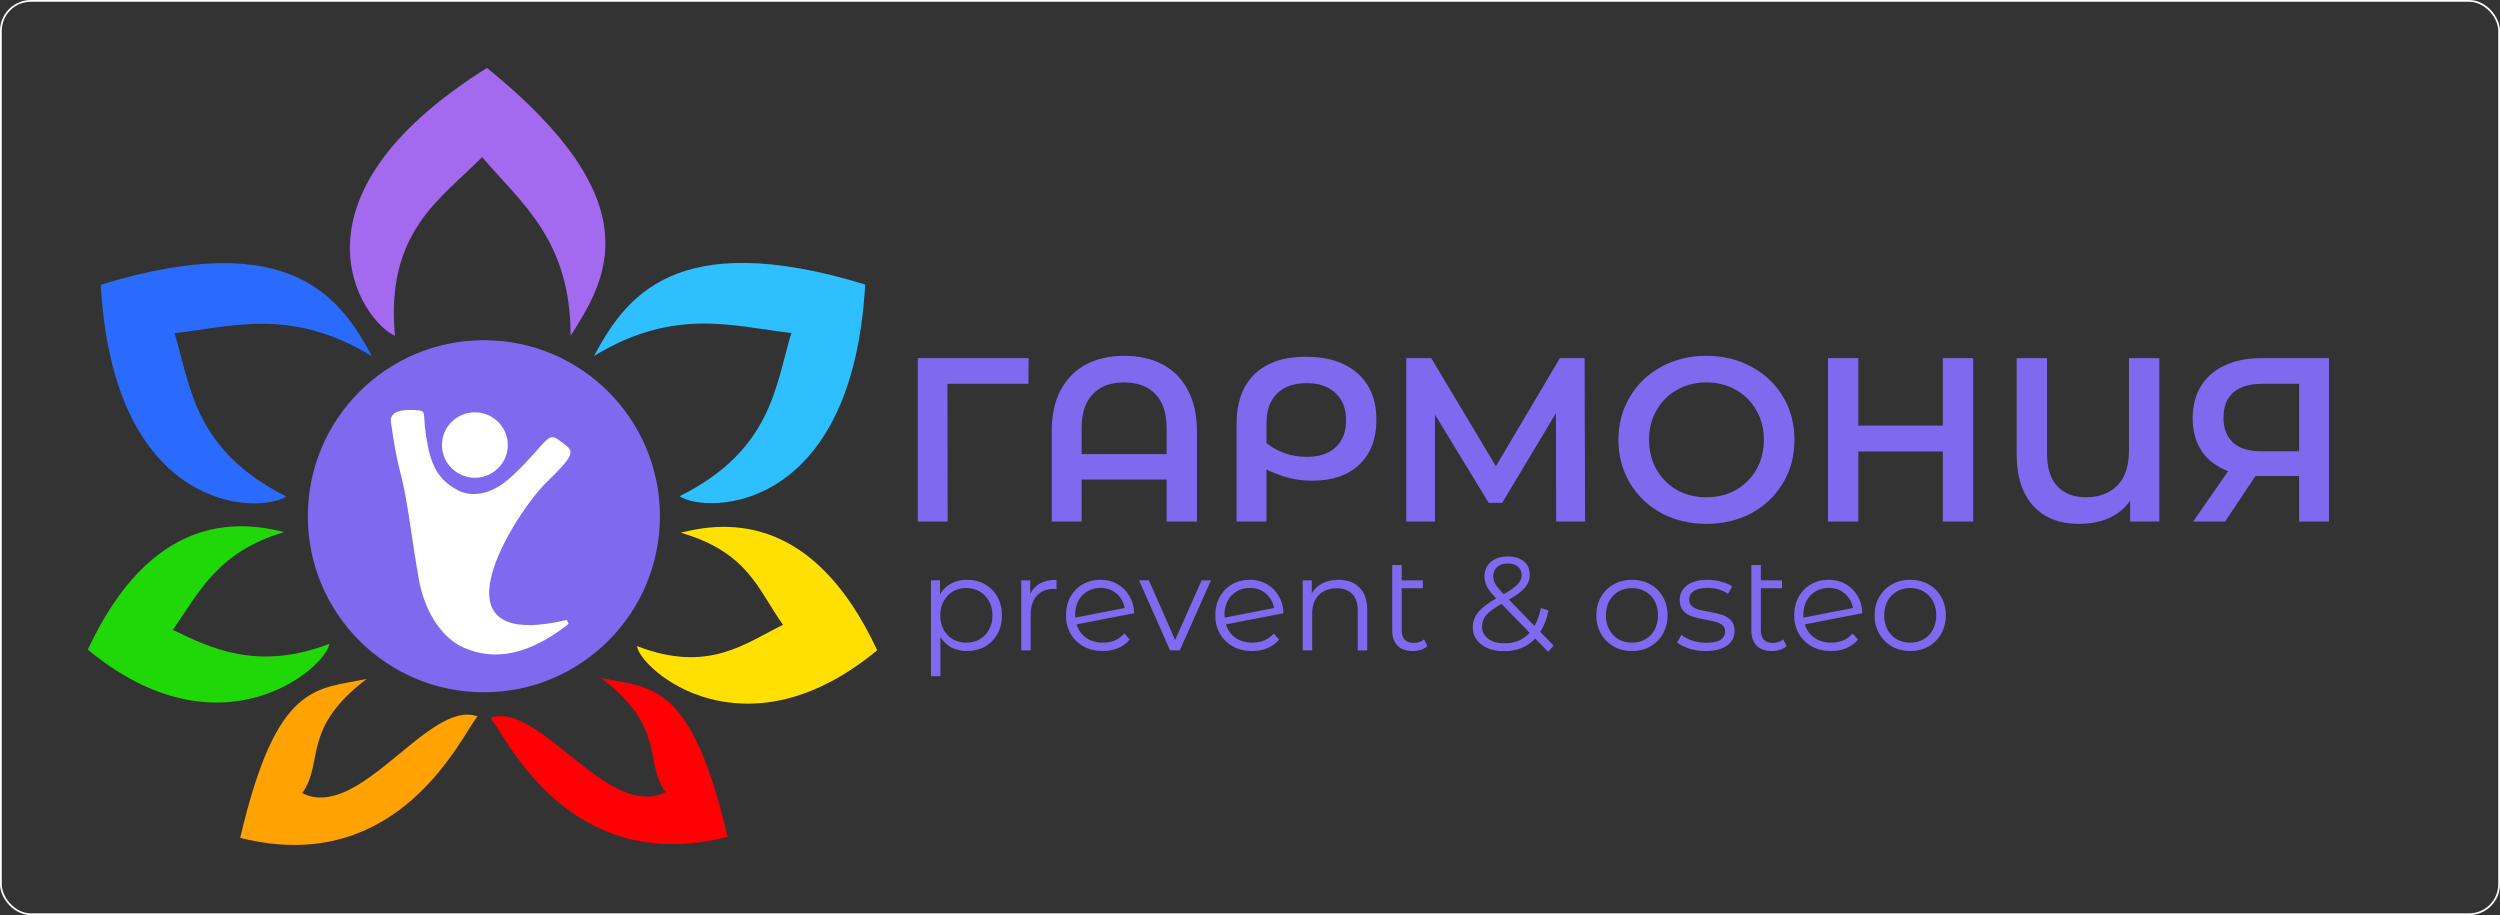
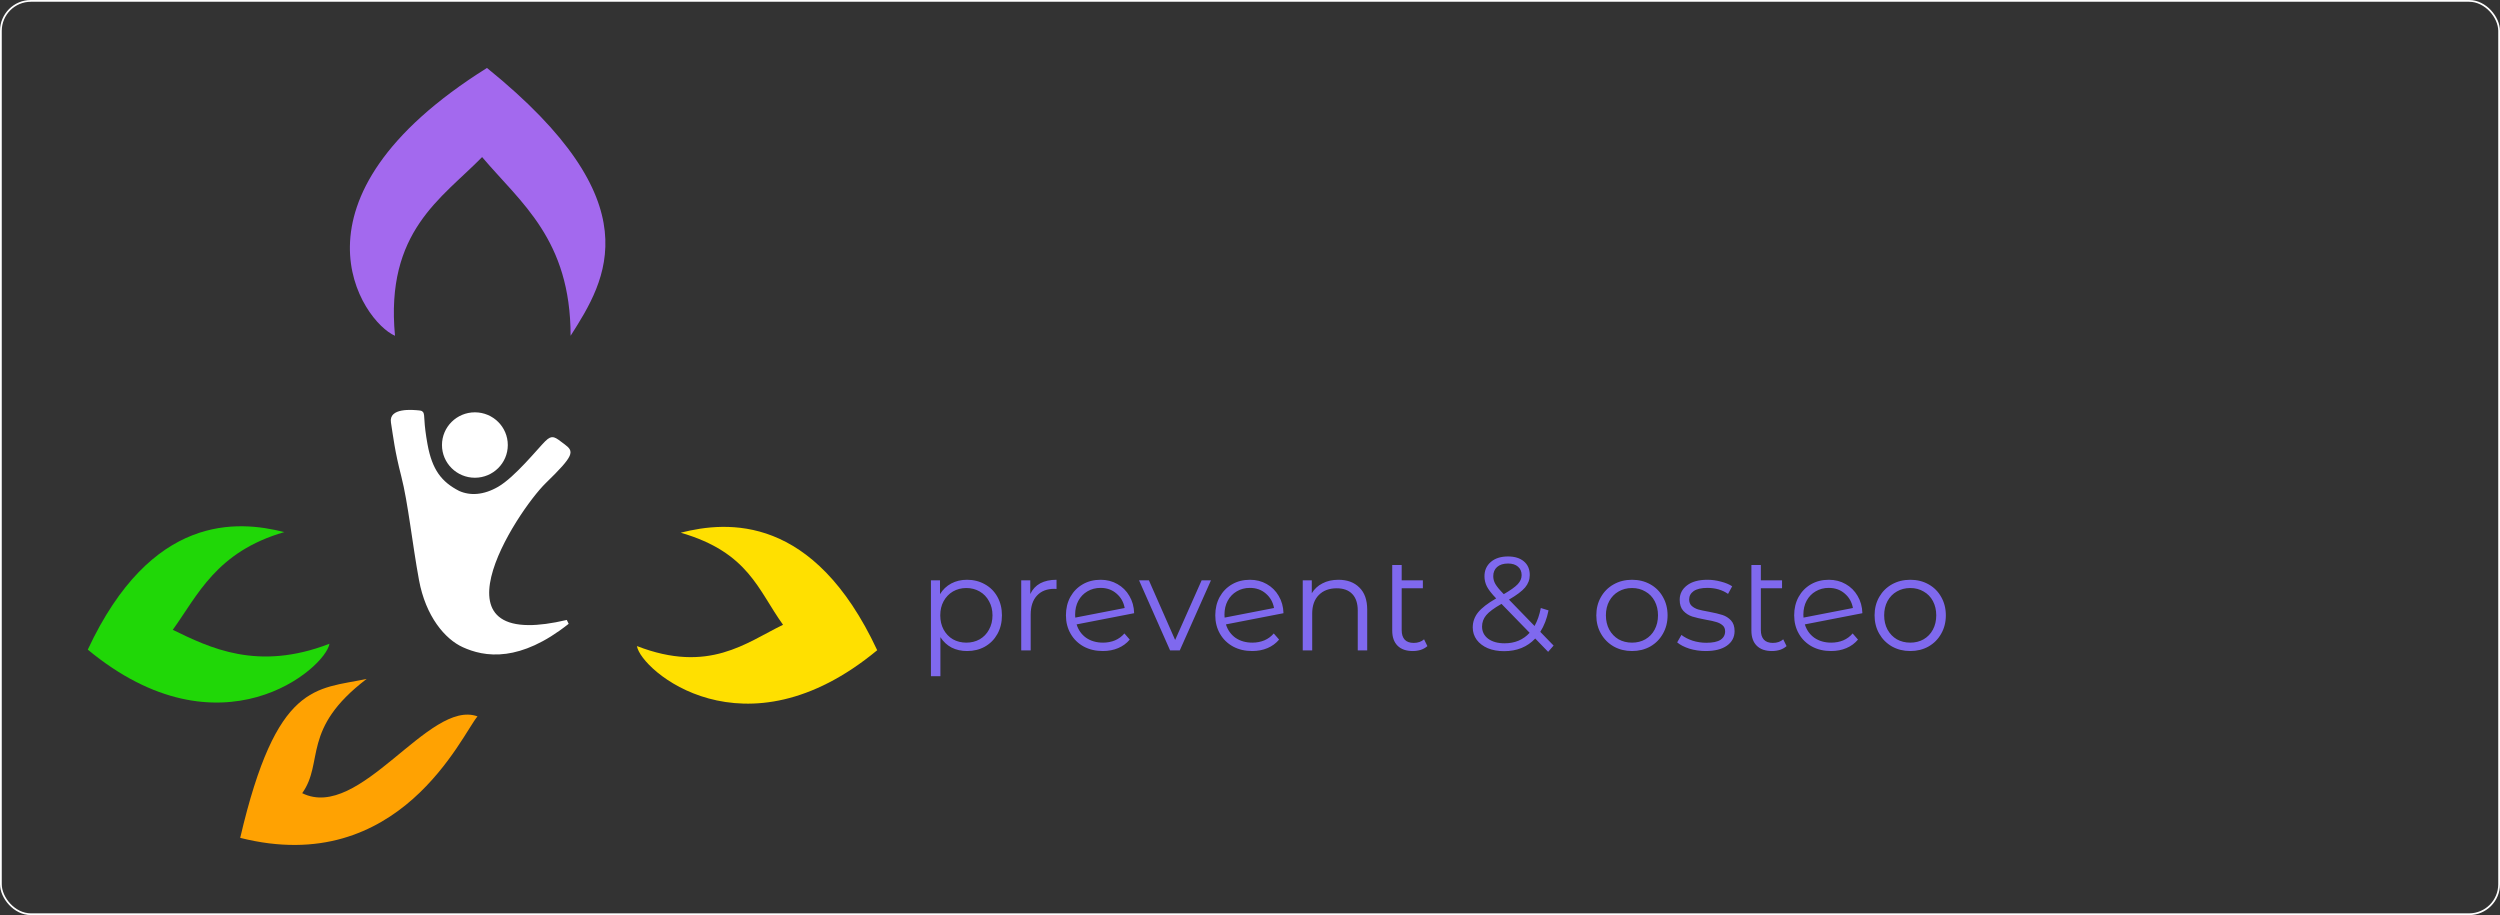
<svg xmlns="http://www.w3.org/2000/svg" width="2833" height="1037" viewBox="0 0 2833 1037" fill="none">
  <rect x="0" y="0" width="2833" height="1037" fill="#333333" stroke="none" />
  <rect x="1" y="1" width="2831" height="1035" rx="34" stroke="white" stroke-width="2" />
  <path d="M551.832 77C313.813 226.143 410.443 364.5 447.604 380.5C436.455 262.214 500.502 224.857 546.332 178C590.304 230 646.605 271.357 646.605 380.5C687.481 316.5 740.529 229.571 551.832 77Z" fill="#A369EE" />
-   <path d="M114.195 322.636C128.546 582.308 293.638 582.901 324.56 562.586C219.485 510.251 215.909 436.904 197.833 377.565C262.336 370.552 329.369 347.454 421.501 403.649C386.632 339.29 331.419 256.204 114.195 322.636Z" fill="#2A6BFE" />
-   <path d="M980.414 322.391C966.063 582.063 800.971 582.656 770.05 562.341C875.124 510.006 878.7 436.659 896.776 377.32C832.273 370.307 765.24 347.209 673.108 403.403C707.977 339.044 763.191 255.959 980.414 322.391Z" fill="#2DBFFF" />
  <path d="M99.472 736.159C249.991 860.704 369.069 757.016 373.332 729.5C291.854 761.073 237.578 733.971 195.776 713.717C224.188 674.362 244.989 625.397 322.12 602.971C269.142 589.47 171.522 581.779 99.472 736.159Z" fill="#20D707" />
  <path d="M994.051 736.841C843.531 861.385 726.038 759.64 721.776 732.123C803.254 763.697 845.531 728.253 887.332 708C858.92 668.645 848.534 626.078 771.403 603.652C824.381 590.151 922.001 582.46 994.051 736.841Z" fill="#FFE000" />
  <path d="M272.198 949.462C453.274 995.204 523.757 831.671 541.123 811.809C486.178 791.641 407.863 931.221 342.464 898.836C367.592 863.538 340.996 826.078 415.484 769.373C358.189 781.461 313.468 772.498 272.198 949.462Z" fill="#FFA202" />
-   <path d="M824.461 948.352C643.384 994.095 573.046 833.413 555.68 813.551C610.625 793.383 688.796 930.111 754.195 897.726C729.067 862.428 755.663 824.968 681.174 768.263C738.47 780.351 783.191 771.389 824.461 948.352Z" fill="#FF0004" />
-   <circle cx="548.332" cy="585" r="199.5" fill="#7F69EE" />
  <path d="M455.739 467.711C462.764 466.412 471.055 467.222 474.548 467.569C475.879 467.702 476.577 467.87 476.98 468.056C477.252 468.181 477.386 468.302 477.535 468.609C477.745 469.042 477.952 469.805 478.119 471.239C478.283 472.646 478.386 474.458 478.515 476.882C478.849 483.188 479.856 492.219 482.005 503.968C484.685 518.619 488.753 529.636 494.843 538.345C500.95 547.079 508.965 553.312 519.234 558.591L519.3 558.625L519.367 558.654C532.653 564.523 548.691 563.663 565.832 553.726C575.658 548.029 587.104 536.966 596.983 526.511C601.955 521.25 606.588 516.079 610.48 511.726C614.404 507.339 617.515 503.852 619.521 501.859C621.517 499.876 622.986 498.798 624.167 498.274C625.236 497.801 626.11 497.759 627.107 498.034C628.233 498.345 629.585 499.081 631.481 500.4C633.381 501.722 635.528 503.408 638.364 505.522C641.151 507.599 642.765 509.097 643.516 510.559C644.131 511.756 644.301 513.211 643.187 515.713C642.012 518.348 639.531 521.843 635.171 526.762C630.843 531.644 624.811 537.768 616.705 545.652C608.395 553.735 595.238 570.39 582.973 590.004C570.709 609.616 559.174 632.447 554.291 652.907C549.442 673.227 550.952 692.295 566.446 702.788C574.059 707.944 584.751 710.777 598.992 710.859C610.882 710.928 625.372 709.078 642.855 704.957C615.444 726.71 592.292 735.775 573.392 738.351C552.587 741.185 536.669 736.193 525.551 731.171C506.166 722.414 484.74 697.391 477.254 656.81C473.465 636.271 470.366 614.37 467.253 593.829C464.147 573.339 461.022 554.17 457.188 539.271C449.627 509.902 448.269 495.646 445.494 478.411C444.924 474.872 445.91 472.687 447.554 471.16C449.353 469.489 452.214 468.363 455.739 467.711Z" fill="white" stroke="white" stroke-width="5" />
  <path d="M575.435 504.309C575.435 524.778 558.738 541.372 538.14 541.372C517.543 541.372 500.846 524.778 500.846 504.309C500.846 483.839 517.543 467.245 538.14 467.245C558.738 467.245 575.435 483.839 575.435 504.309Z" fill="white" />
-   <path d="M1165.4 434.934H1073.61L1073.88 591H1040.02V405.837H1165.67L1165.4 434.934ZM1274.11 403.192C1290.68 403.192 1305.14 406.454 1317.49 412.979C1329.83 419.504 1339.36 429.203 1346.06 442.076C1352.93 454.773 1356.37 470.203 1356.37 488.367V591H1321.99V543.387H1225.7V591H1191.84V488.367C1191.84 470.203 1195.19 454.773 1201.89 442.076C1208.77 429.203 1218.38 419.504 1230.73 412.979C1243.07 406.454 1257.53 403.192 1274.11 403.192ZM1321.99 514.554V485.193C1321.99 468.087 1317.75 455.214 1309.29 446.573C1300.82 437.756 1289.01 433.347 1273.84 433.347C1258.68 433.347 1246.86 437.756 1238.4 446.573C1229.93 455.214 1225.7 468.087 1225.7 485.193V514.554H1321.99ZM1479.86 404.25C1504.9 404.25 1524.48 410.599 1538.59 423.295C1552.69 435.816 1559.75 453.274 1559.75 475.67C1559.75 497.184 1553.31 514.113 1540.44 526.458C1527.57 538.625 1509.75 544.709 1487.01 544.709C1478.19 544.709 1469.72 543.739 1461.61 541.8C1453.5 539.86 1444.68 536.597 1435.16 532.012V591H1401.3V480.167C1401.3 455.831 1408.09 437.139 1421.67 424.089C1435.25 410.863 1454.65 404.25 1479.86 404.25ZM1480.92 517.728C1494.85 517.728 1505.7 514.113 1513.46 506.883C1521.39 499.653 1525.36 489.513 1525.36 476.464C1525.36 463.238 1521.39 452.921 1513.46 445.515C1505.52 437.932 1494.59 434.141 1480.66 434.141C1466.37 434.141 1455.18 438.108 1447.06 446.044C1439.13 453.98 1435.16 465.177 1435.16 479.638V502.122C1441.51 507.236 1448.56 511.115 1456.32 513.761C1464.26 516.406 1472.46 517.728 1480.92 517.728ZM1763.42 591L1763.15 468.264L1702.31 569.839H1686.97L1626.13 469.851V591H1593.6V405.837H1621.9L1695.17 528.309L1767.65 405.837H1795.69L1796.22 591H1763.42ZM1933.74 593.645C1914.87 593.645 1897.85 589.589 1882.69 581.477C1867.52 573.189 1855.62 561.815 1846.98 547.354C1838.33 532.718 1834.01 516.406 1834.01 498.419C1834.01 480.431 1838.33 464.208 1846.98 449.747C1855.62 435.111 1867.52 423.736 1882.69 415.624C1897.85 407.336 1914.87 403.192 1933.74 403.192C1952.61 403.192 1969.62 407.336 1984.79 415.624C1999.96 423.736 2011.86 435.022 2020.5 449.483C2029.14 463.943 2033.46 480.255 2033.46 498.419C2033.46 516.582 2029.14 532.894 2020.5 547.354C2011.86 561.815 1999.96 573.189 1984.79 581.477C1969.62 589.589 1952.61 593.645 1933.74 593.645ZM1933.74 563.49C1946.08 563.49 1957.19 560.757 1967.07 555.29C1976.94 549.647 1984.7 541.888 1990.34 532.012C1995.99 521.961 1998.81 510.763 1998.81 498.419C1998.81 486.074 1995.99 474.965 1990.34 465.089C1984.7 455.038 1976.94 447.278 1967.07 441.812C1957.19 436.169 1946.08 433.347 1933.74 433.347C1921.39 433.347 1910.28 436.169 1900.41 441.812C1890.53 447.278 1882.77 455.038 1877.13 465.089C1871.49 474.965 1868.67 486.074 1868.67 498.419C1868.67 510.763 1871.49 521.961 1877.13 532.012C1882.77 541.888 1890.53 549.647 1900.41 555.29C1910.28 560.757 1921.39 563.49 1933.74 563.49ZM2236.01 405.837V591H2201.62V511.645H2105.87V591H2071.48V405.837H2105.87V482.283H2201.62V405.837H2236.01ZM2446.93 405.837V591H2413.86V567.458C2401.34 584.916 2381.94 593.645 2355.67 593.645C2333.8 593.645 2316.61 586.856 2304.09 573.277C2291.57 559.522 2285.3 540.124 2285.3 515.083V405.837H2319.69V513.761C2319.69 530.161 2323.57 542.593 2331.33 551.058C2339.27 559.346 2350.11 563.49 2363.87 563.49C2378.68 563.49 2390.5 559.081 2399.31 550.264C2408.13 541.271 2412.54 527.956 2412.54 510.322V405.837H2446.93ZM2639.22 405.837V591H2605.36V539.419H2559.6H2555.9L2521.51 591H2485.27L2524.95 533.864C2512.08 529.103 2502.11 521.608 2495.06 511.38C2488.18 500.976 2484.74 488.455 2484.74 473.818C2484.74 459.711 2487.92 447.543 2494.27 437.315C2500.61 427.087 2509.61 419.328 2521.25 414.037C2532.89 408.571 2546.55 405.837 2562.25 405.837H2639.22ZM2563.31 434.934C2549.2 434.934 2538.35 438.197 2530.77 444.721C2523.36 451.246 2519.66 460.769 2519.66 473.289C2519.66 485.457 2523.27 494.892 2530.51 501.593C2537.74 508.118 2548.23 511.38 2561.98 511.38H2605.36V434.934H2563.31Z" fill="#7F69EE" />
  <path d="M1095.85 656.994C1103.3 656.994 1110.04 658.705 1116.08 662.126C1122.12 665.447 1126.85 670.177 1130.27 676.316C1133.69 682.455 1135.4 689.449 1135.4 697.299C1135.4 705.249 1133.69 712.294 1130.27 718.433C1126.85 724.571 1122.12 729.352 1116.08 732.773C1110.14 736.094 1103.4 737.755 1095.85 737.755C1089.41 737.755 1083.58 736.446 1078.34 733.83C1073.21 731.113 1068.98 727.188 1065.66 722.055V766.285H1054.94V657.598H1065.21V673.297C1068.43 668.064 1072.66 664.038 1077.89 661.221C1083.22 658.403 1089.21 656.994 1095.85 656.994ZM1095.1 728.245C1100.63 728.245 1105.67 726.987 1110.19 724.471C1114.72 721.854 1118.25 718.181 1120.76 713.451C1123.38 708.721 1124.69 703.337 1124.69 697.299C1124.69 691.261 1123.38 685.927 1120.76 681.298C1118.25 676.568 1114.72 672.894 1110.19 670.278C1105.67 667.661 1100.63 666.353 1095.1 666.353C1089.46 666.353 1084.38 667.661 1079.85 670.278C1075.42 672.894 1071.9 676.568 1069.29 681.298C1066.77 685.927 1065.51 691.261 1065.51 697.299C1065.51 703.337 1066.77 708.721 1069.29 713.451C1071.9 718.181 1075.42 721.854 1079.85 724.471C1084.38 726.987 1089.46 728.245 1095.1 728.245ZM1167.52 673.146C1170.03 667.812 1173.76 663.787 1178.69 661.07C1183.72 658.352 1189.91 656.994 1197.26 656.994V667.41L1194.69 667.259C1186.34 667.259 1179.79 669.825 1175.06 674.957C1170.33 680.09 1167.97 687.285 1167.97 696.544V737H1157.25V657.598H1167.52V673.146ZM1249.89 728.245C1254.82 728.245 1259.35 727.389 1263.47 725.678C1267.7 723.867 1271.27 721.25 1274.19 717.829L1280.23 724.773C1276.71 728.999 1272.33 732.22 1267.1 734.434C1261.86 736.648 1256.08 737.755 1249.74 737.755C1241.59 737.755 1234.34 736.044 1228 732.622C1221.66 729.1 1216.73 724.269 1213.21 718.131C1209.68 711.992 1207.92 705.048 1207.92 697.299C1207.92 689.55 1209.58 682.606 1212.9 676.467C1216.33 670.328 1221.01 665.548 1226.94 662.126C1232.88 658.705 1239.62 656.994 1247.17 656.994C1254.22 656.994 1260.56 658.604 1266.19 661.824C1271.93 665.045 1276.46 669.523 1279.78 675.259C1283.2 680.996 1285.01 687.537 1285.21 694.884L1220 707.564C1222.01 714.005 1225.64 719.087 1230.87 722.81C1236.2 726.433 1242.54 728.245 1249.89 728.245ZM1247.17 666.202C1241.64 666.202 1236.66 667.51 1232.23 670.127C1227.9 672.643 1224.48 676.215 1221.96 680.845C1219.55 685.373 1218.34 690.606 1218.34 696.544C1218.34 698.054 1218.39 699.161 1218.49 699.865L1274.49 688.996C1273.29 682.354 1270.22 676.92 1265.29 672.693C1260.36 668.366 1254.32 666.202 1247.17 666.202ZM1372.28 657.598L1336.95 737H1325.93L1290.76 657.598H1301.93L1331.67 725.226L1361.71 657.598H1372.28ZM1419.12 728.245C1424.06 728.245 1428.58 727.389 1432.71 725.678C1436.94 723.867 1440.51 721.25 1443.43 717.829L1449.47 724.773C1445.94 728.999 1441.57 732.22 1436.33 734.434C1431.1 736.648 1425.31 737.755 1418.97 737.755C1410.82 737.755 1403.58 736.044 1397.24 732.622C1390.9 729.1 1385.96 724.269 1382.44 718.131C1378.92 711.992 1377.16 705.048 1377.16 697.299C1377.16 689.55 1378.82 682.606 1382.14 676.467C1385.56 670.328 1390.24 665.548 1396.18 662.126C1402.12 658.705 1408.86 656.994 1416.41 656.994C1423.45 656.994 1429.79 658.604 1435.43 661.824C1441.16 665.045 1445.69 669.523 1449.01 675.259C1452.43 680.996 1454.25 687.537 1454.45 694.884L1389.23 707.564C1391.25 714.005 1394.87 719.087 1400.1 722.81C1405.44 726.433 1411.78 728.245 1419.12 728.245ZM1416.41 666.202C1410.87 666.202 1405.89 667.51 1401.46 670.127C1397.13 672.643 1393.71 676.215 1391.2 680.845C1388.78 685.373 1387.57 690.606 1387.57 696.544C1387.57 698.054 1387.62 699.161 1387.73 699.865L1443.73 688.996C1442.52 682.354 1439.45 676.92 1434.52 672.693C1429.59 668.366 1423.55 666.202 1416.41 666.202ZM1516.72 656.994C1526.68 656.994 1534.58 659.912 1540.42 665.749C1546.36 671.485 1549.32 679.889 1549.32 690.959V737H1538.61V692.015C1538.61 683.763 1536.54 677.473 1532.42 673.146C1528.29 668.819 1522.4 666.655 1514.76 666.655C1506.2 666.655 1499.41 669.221 1494.38 674.354C1489.45 679.385 1486.98 686.38 1486.98 695.336V737H1476.26V657.598H1486.53V672.24C1489.45 667.41 1493.47 663.686 1498.6 661.07C1503.84 658.352 1509.88 656.994 1516.72 656.994ZM1617.52 732.169C1615.51 733.981 1613.04 735.39 1610.12 736.396C1607.2 737.302 1604.14 737.755 1600.92 737.755C1593.47 737.755 1587.73 735.742 1583.71 731.717C1579.68 727.691 1577.67 722.005 1577.67 714.659V640.238H1588.39V657.598H1612.39V666.655H1588.39V714.055C1588.39 718.785 1589.54 722.408 1591.86 724.924C1594.17 727.339 1597.54 728.547 1601.97 728.547C1606.8 728.547 1610.73 727.188 1613.75 724.471L1617.52 732.169ZM1754.35 738.661L1739.71 723.565C1730.75 733.125 1718.97 737.906 1704.38 737.906C1697.54 737.906 1691.4 736.799 1685.97 734.585C1680.63 732.27 1676.46 729.1 1673.44 725.075C1670.42 720.948 1668.91 716.269 1668.91 711.036C1668.91 704.696 1670.92 699.01 1674.95 693.978C1678.97 688.946 1685.81 683.663 1695.48 678.127C1690.44 672.894 1686.97 668.466 1685.06 664.843C1683.15 661.12 1682.19 657.195 1682.19 653.069C1682.19 646.326 1684.61 640.892 1689.44 636.766C1694.27 632.64 1700.76 630.577 1708.91 630.577C1716.46 630.577 1722.45 632.438 1726.87 636.162C1731.3 639.886 1733.52 645.018 1733.52 651.559C1733.52 656.793 1731.76 661.522 1728.23 665.749C1724.71 669.875 1718.62 674.454 1709.97 679.486L1738.95 709.375C1742.17 703.639 1744.54 696.846 1746.05 688.996L1754.8 691.713C1752.89 701.173 1749.77 709.275 1745.44 716.017L1760.54 731.566L1754.35 738.661ZM1708.91 638.577C1703.68 638.577 1699.55 639.886 1696.53 642.502C1693.61 645.119 1692.15 648.591 1692.15 652.918C1692.15 656.038 1692.96 659.007 1694.57 661.824C1696.18 664.642 1699.35 668.466 1704.08 673.297C1711.73 668.869 1717.01 665.095 1719.93 661.975C1722.85 658.856 1724.31 655.434 1724.31 651.71C1724.31 647.685 1722.95 644.515 1720.23 642.2C1717.51 639.785 1713.74 638.577 1708.91 638.577ZM1704.99 728.999C1716.66 728.999 1726.12 725.024 1733.37 717.074L1701.51 684.317C1693.16 689.047 1687.37 693.324 1684.15 697.148C1681.03 700.972 1679.47 705.249 1679.47 709.979C1679.47 715.715 1681.79 720.345 1686.42 723.867C1691.15 727.289 1697.34 728.999 1704.99 728.999ZM1849.4 737.755C1841.75 737.755 1834.86 736.044 1828.72 732.622C1822.58 729.1 1817.75 724.269 1814.23 718.131C1810.7 711.992 1808.94 705.048 1808.94 697.299C1808.94 689.55 1810.7 682.606 1814.23 676.467C1817.75 670.328 1822.58 665.548 1828.72 662.126C1834.86 658.705 1841.75 656.994 1849.4 656.994C1857.05 656.994 1863.94 658.705 1870.08 662.126C1876.22 665.548 1881 670.328 1884.42 676.467C1887.94 682.606 1889.7 689.55 1889.7 697.299C1889.7 705.048 1887.94 711.992 1884.42 718.131C1881 724.269 1876.22 729.1 1870.08 732.622C1863.94 736.044 1857.05 737.755 1849.4 737.755ZM1849.4 728.245C1855.03 728.245 1860.07 726.987 1864.49 724.471C1869.02 721.854 1872.55 718.181 1875.06 713.451C1877.58 708.721 1878.84 703.337 1878.84 697.299C1878.84 691.261 1877.58 685.877 1875.06 681.147C1872.55 676.417 1869.02 672.794 1864.49 670.278C1860.07 667.661 1855.03 666.353 1849.4 666.353C1843.76 666.353 1838.68 667.661 1834.15 670.278C1829.72 672.794 1826.2 676.417 1823.59 681.147C1821.07 685.877 1819.81 691.261 1819.81 697.299C1819.81 703.337 1821.07 708.721 1823.59 713.451C1826.2 718.181 1829.72 721.854 1834.15 724.471C1838.68 726.987 1843.76 728.245 1849.4 728.245ZM1932.87 737.755C1926.43 737.755 1920.24 736.849 1914.3 735.038C1908.47 733.125 1903.89 730.761 1900.57 727.943L1905.4 719.489C1908.72 722.106 1912.89 724.269 1917.93 725.98C1922.96 727.59 1928.19 728.396 1933.62 728.396C1940.87 728.396 1946.2 727.289 1949.63 725.075C1953.15 722.76 1954.91 719.54 1954.91 715.413C1954.91 712.495 1953.95 710.231 1952.04 708.62C1950.13 706.91 1947.71 705.652 1944.8 704.847C1941.88 703.941 1938 703.085 1933.17 702.28C1926.73 701.073 1921.55 699.865 1917.62 698.657C1913.7 697.349 1910.33 695.185 1907.51 692.166C1904.79 689.147 1903.43 684.971 1903.43 679.637C1903.43 672.995 1906.2 667.561 1911.74 663.334C1917.27 659.107 1924.97 656.994 1934.83 656.994C1939.96 656.994 1945.1 657.698 1950.23 659.107C1955.36 660.415 1959.59 662.177 1962.91 664.391L1958.23 672.995C1951.69 668.466 1943.89 666.202 1934.83 666.202C1927.99 666.202 1922.81 667.41 1919.28 669.825C1915.86 672.24 1914.15 675.41 1914.15 679.335C1914.15 682.354 1915.11 684.77 1917.02 686.581C1919.03 688.392 1921.5 689.751 1924.42 690.657C1927.34 691.462 1931.36 692.317 1936.49 693.223C1942.83 694.431 1947.92 695.638 1951.74 696.846C1955.56 698.054 1958.83 700.117 1961.55 703.035C1964.27 705.954 1965.63 709.979 1965.63 715.112C1965.63 722.055 1962.71 727.59 1956.87 731.717C1951.14 735.742 1943.14 737.755 1932.87 737.755ZM2024.54 732.169C2022.53 733.981 2020.06 735.39 2017.14 736.396C2014.22 737.302 2011.15 737.755 2007.93 737.755C2000.49 737.755 1994.75 735.742 1990.72 731.717C1986.7 727.691 1984.69 722.005 1984.69 714.659V640.238H1995.4V657.598H2019.41V666.655H1995.4V714.055C1995.4 718.785 1996.56 722.408 1998.88 724.924C2001.19 727.339 2004.56 728.547 2008.99 728.547C2013.82 728.547 2017.75 727.188 2020.76 724.471L2024.54 732.169ZM2075.13 728.245C2080.06 728.245 2084.59 727.389 2088.72 725.678C2092.94 723.867 2096.52 721.25 2099.43 717.829L2105.47 724.773C2101.95 728.999 2097.57 732.22 2092.34 734.434C2087.11 736.648 2081.32 737.755 2074.98 737.755C2066.83 737.755 2059.58 736.044 2053.24 732.622C2046.9 729.1 2041.97 724.269 2038.45 718.131C2034.93 711.992 2033.16 705.048 2033.16 697.299C2033.16 689.55 2034.82 682.606 2038.15 676.467C2041.57 670.328 2046.25 665.548 2052.18 662.126C2058.12 658.705 2064.86 656.994 2072.41 656.994C2079.46 656.994 2085.8 658.604 2091.43 661.824C2097.17 665.045 2101.7 669.523 2105.02 675.259C2108.44 680.996 2110.25 687.537 2110.45 694.884L2045.24 707.564C2047.25 714.005 2050.88 719.087 2056.11 722.81C2061.44 726.433 2067.78 728.245 2075.13 728.245ZM2072.41 666.202C2066.88 666.202 2061.9 667.51 2057.47 670.127C2053.14 672.643 2049.72 676.215 2047.2 680.845C2044.79 685.373 2043.58 690.606 2043.58 696.544C2043.58 698.054 2043.63 699.161 2043.73 699.865L2099.74 688.996C2098.53 682.354 2095.46 676.92 2090.53 672.693C2085.6 668.366 2079.56 666.202 2072.41 666.202ZM2164.72 737.755C2157.08 737.755 2150.18 736.044 2144.04 732.622C2137.9 729.1 2133.07 724.269 2129.55 718.131C2126.03 711.992 2124.27 705.048 2124.27 697.299C2124.27 689.55 2126.03 682.606 2129.55 676.467C2133.07 670.328 2137.9 665.548 2144.04 662.126C2150.18 658.705 2157.08 656.994 2164.72 656.994C2172.37 656.994 2179.27 658.705 2185.4 662.126C2191.54 665.548 2196.32 670.328 2199.75 676.467C2203.27 682.606 2205.03 689.55 2205.03 697.299C2205.03 705.048 2203.27 711.992 2199.75 718.131C2196.32 724.269 2191.54 729.1 2185.4 732.622C2179.27 736.044 2172.37 737.755 2164.72 737.755ZM2164.72 728.245C2170.36 728.245 2175.39 726.987 2179.82 724.471C2184.35 721.854 2187.87 718.181 2190.39 713.451C2192.9 708.721 2194.16 703.337 2194.16 697.299C2194.16 691.261 2192.9 685.877 2190.39 681.147C2187.87 676.417 2184.35 672.794 2179.82 670.278C2175.39 667.661 2170.36 666.353 2164.72 666.353C2159.09 666.353 2154.01 667.661 2149.48 670.278C2145.05 672.794 2141.53 676.417 2138.91 681.147C2136.39 685.877 2135.14 691.261 2135.14 697.299C2135.14 703.337 2136.39 708.721 2138.91 713.451C2141.53 718.181 2145.05 721.854 2149.48 724.471C2154.01 726.987 2159.09 728.245 2164.72 728.245Z" fill="#7F69EE" />
</svg>